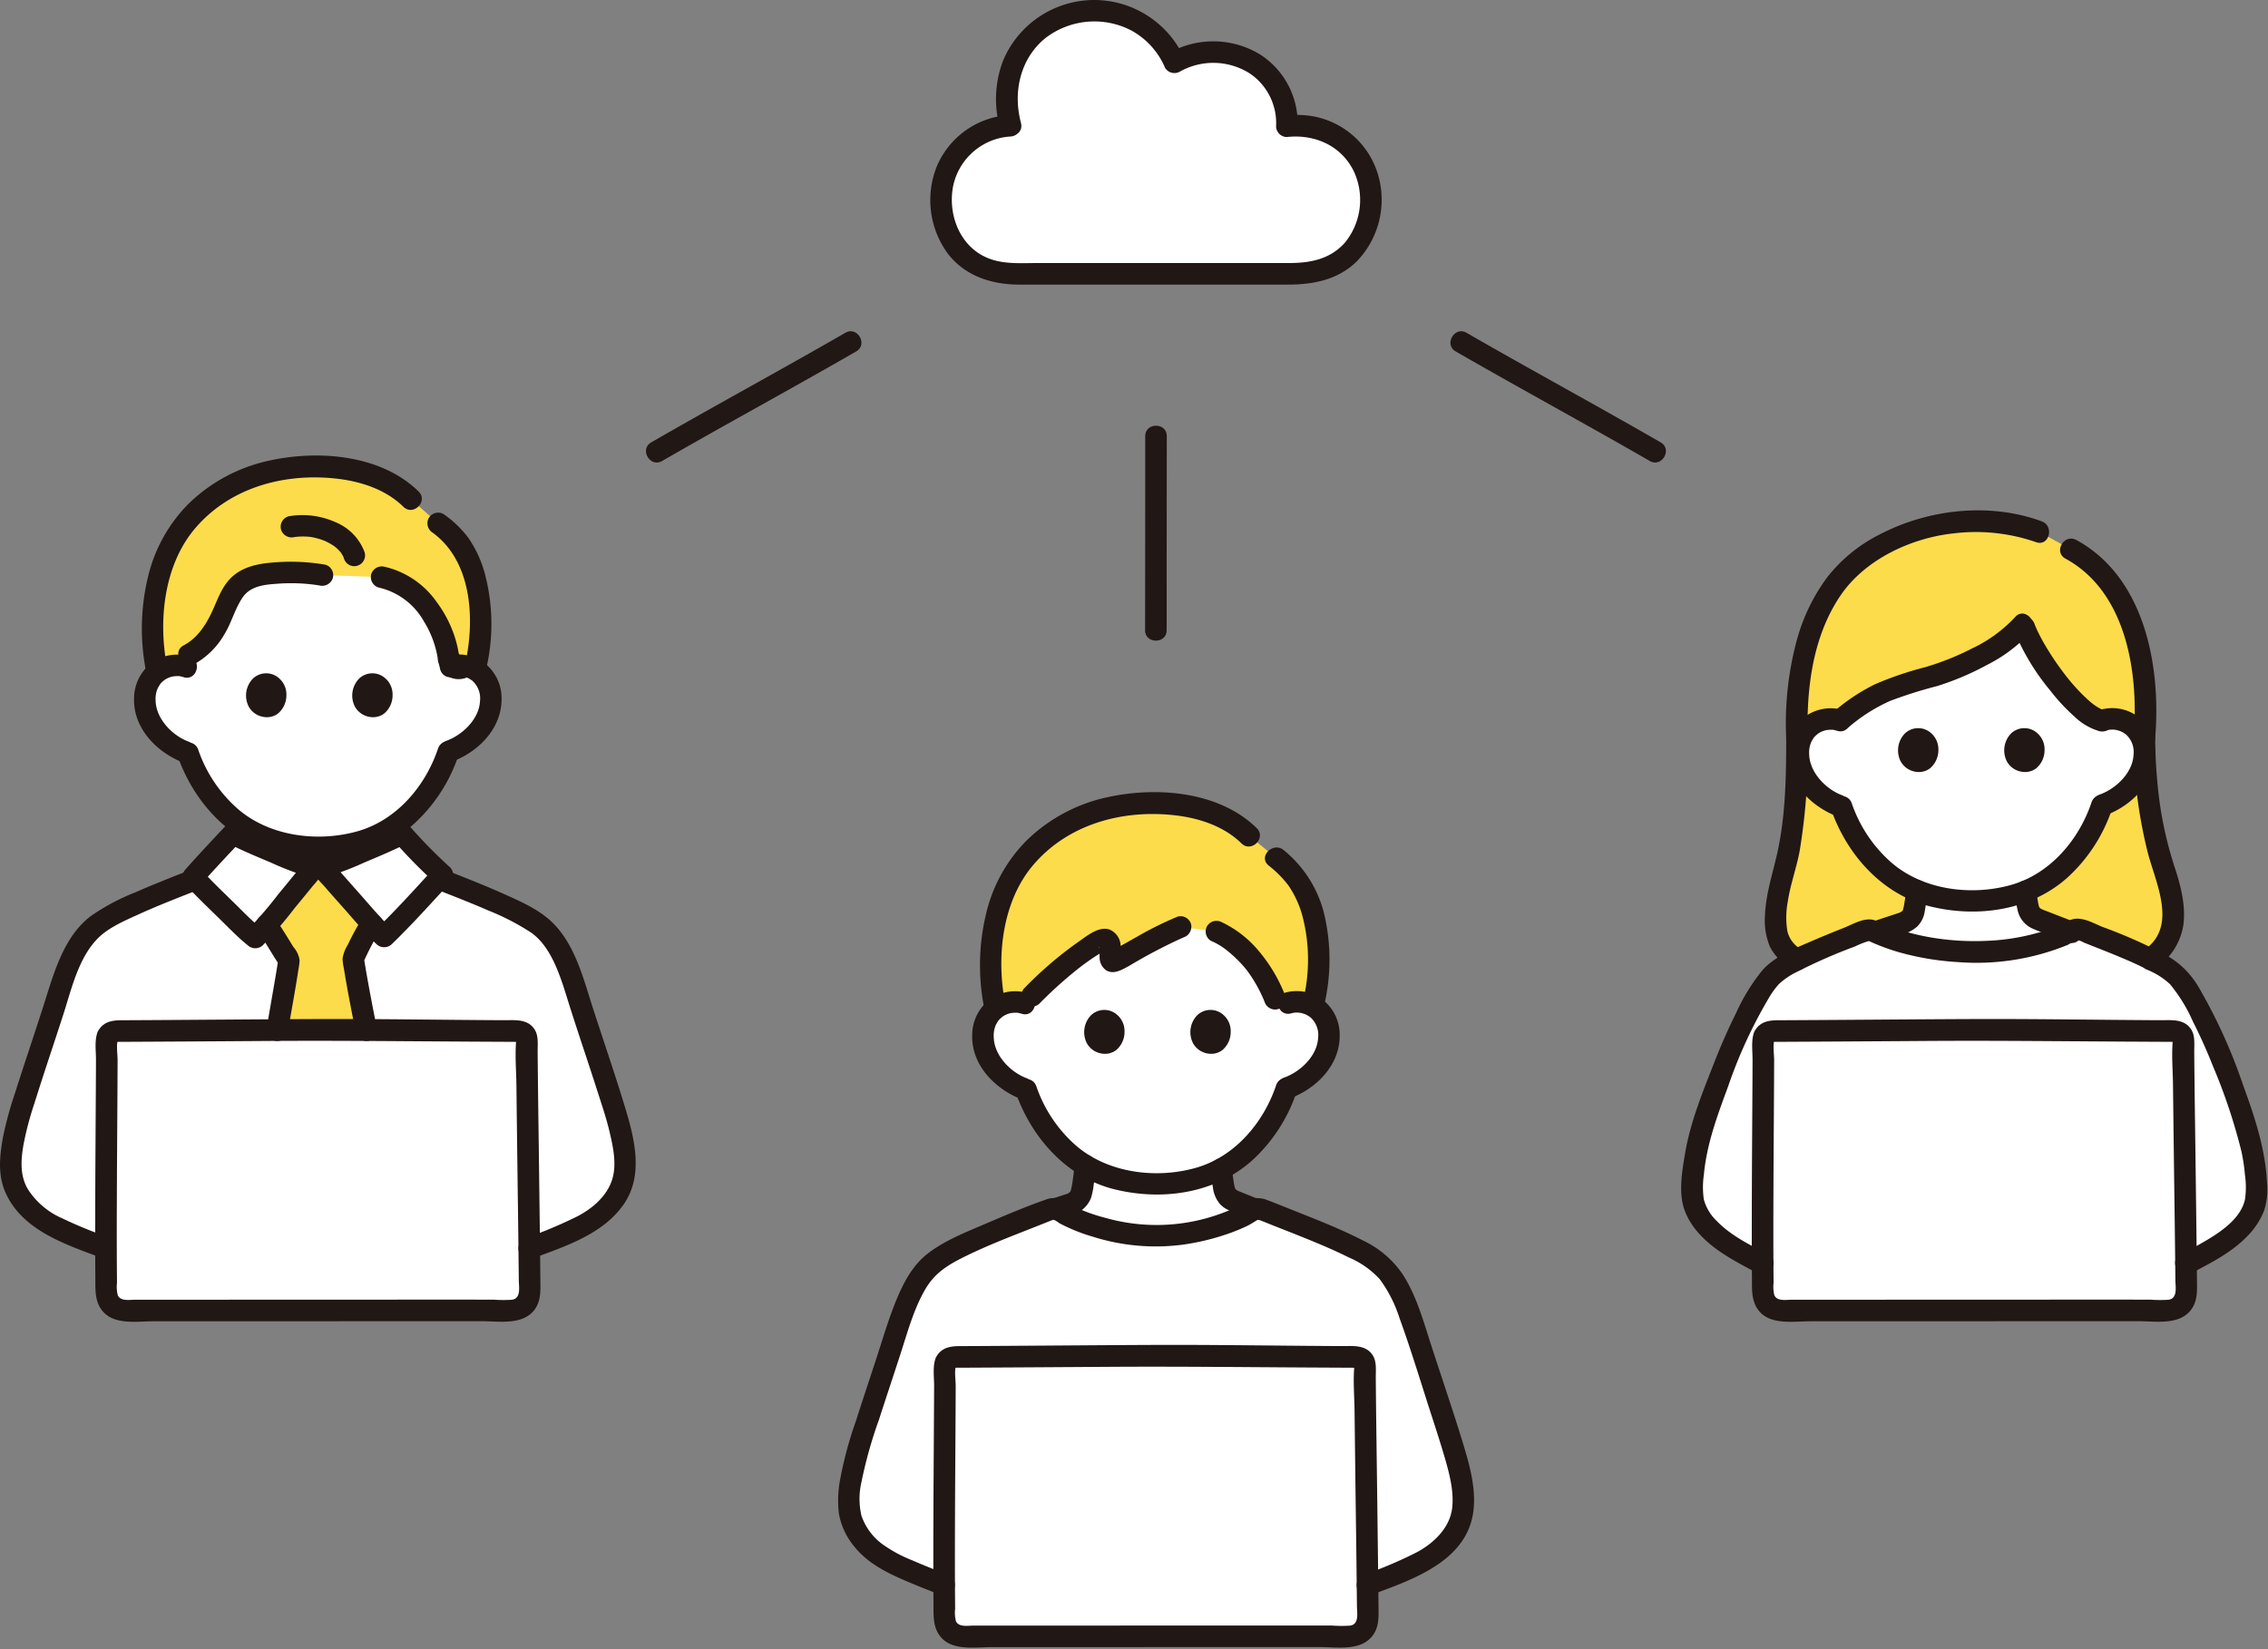
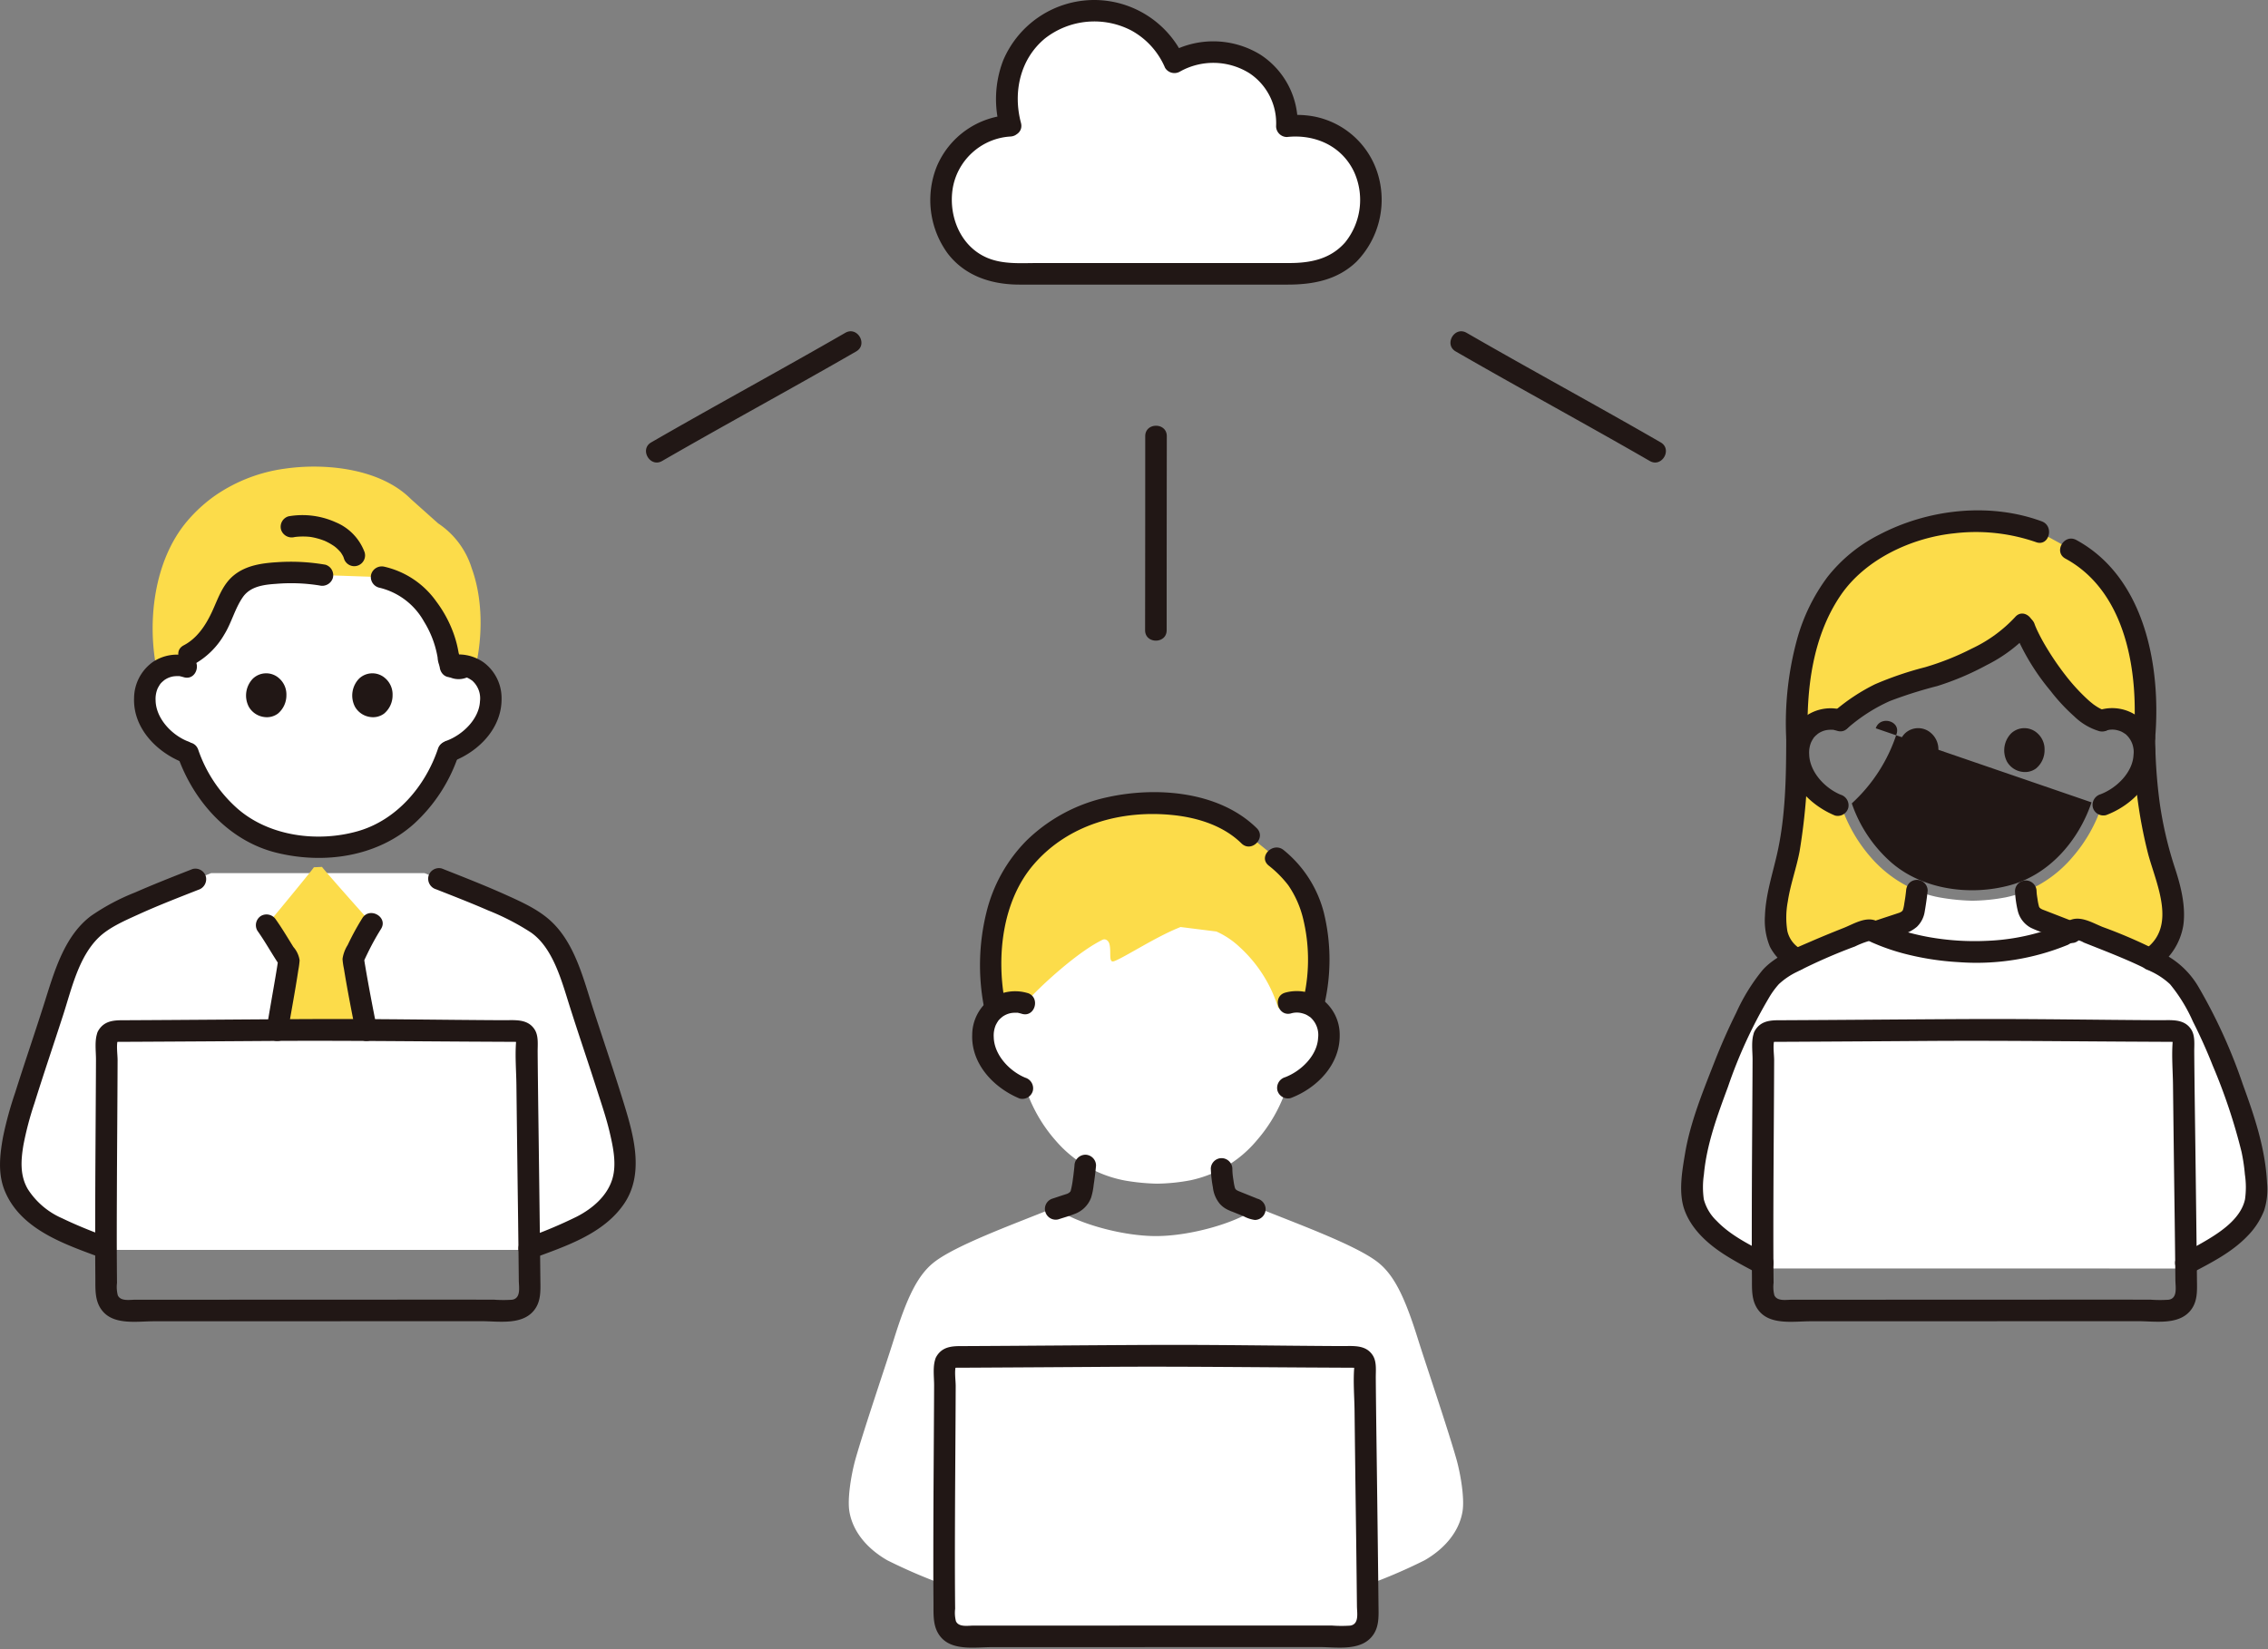
<svg xmlns="http://www.w3.org/2000/svg" width="100%" height="100%" viewBox="0 0 220 160" version="1.1" xml:space="preserve" fill-rule="evenodd" clip-rule="evenodd" stroke-linejoin="round" stroke-miterlimit="2">
  <rect x="0" y="0" width="220" height="160" fill="#808080" stroke="none" />
  <g>
    <g>
      <g>
        <g transform="matrix(.523 0 0 .523 0 0)">
          <clipPath id="_clip1">
            <rect x="0" y="0" width="420.511" height="305.645" />
          </clipPath>
          <g clip-path="url(#_clip1)" fill-rule="nonzero">
            <path d="M187.43 23.325a19.33 19.33 0 01-.691-5.219C186.822 9.245 194.135 2 202.996 2a16.282 16.282 0 0114.817 9.566 13.94 13.94 0 017.166-1.907c8.1 0 14 6.1 13.7 13.758a15.065 15.065 0 011.85-.117l.263-.003c7.372 0 13.438 6.067 13.438 13.438l-.001.185c0 8.217-5.721 13.875-13.7 13.875h-52.263c-8.291 0-13.7-5.711-13.7-13.875-.111-7.226 5.643-13.307 12.864-13.595zM380.944 171.676c-1.328-.516-2.571-1-2.639-1.022-2.214-.8-2.126-2.223-2.405-3.814a12.001 12.001 0 01-.173-1.5c-1.19.477-2.42.85-3.675 1.113-2.063.399-4.157.61-6.258.633a39.495 39.495 0 01-5.773-.557 20.92 20.92 0 01-4.493-1.294c-.1.9-.229 1.841-.293 2.187-.3 1.589-.192 3.015-2.405 3.814-.147.053-3.636 1.2-4.063 1.35l-.978.334c10.284 4.606 25.726 5.158 36.217-.049l-3.062-1.195z" fill="#fff" />
            <path d="M328.609 235.308a78.851 78.851 0 01-9.112-5.221c-2.854-2.11-5.2-4.88-5.538-7.773a35.022 35.022 0 01.616-8.469c.937-4.96 5.049-15.853 6.663-19.557 3.126-7.175 5.978-12.2 7.914-13.738 3.448-2.739 11-5.54 16.957-7.931a1.374 1.374 0 011.111.038c10.5 4.946 26.773 5.541 37.455-.132a1.39 1.39 0 011.183-.071c6.007 2.419 13.851 5.291 17.383 8.1 1.936 1.538 4.787 6.563 7.913 13.738 1.614 3.7 5.727 14.6 6.664 19.557.548 2.788.754 5.632.615 8.469-.336 2.893-2.683 5.663-5.537 7.773a78.864 78.864 0 01-9.113 5.221l-75.174-.004z" fill="#fff" />
-             <path d="M327.216 192.181a1.661 1.661 0 00-.163.723c.03 8.382-.281 34.273-.082 46.85a3.402 3.402 0 003.379 3.344c13.072.026 58.219-.031 71.748-.006h.011a3.396 3.396 0 003.38-3.38v-.034c-.091-11.639-.534-40.634-.534-46.774a1.633 1.633 0 00-1.61-1.639c-5.619-.019-21.441-.113-37.341-.229-15.9.116-31.722.21-37.341.229-.617.003-1.18.36-1.447.916zM389.85 149.373a27.963 27.963 0 01-5.457 9.615 21.93 21.93 0 01-12.341 7.462c-2.063.399-4.157.61-6.258.633a39.495 39.495 0 01-5.773-.557 22.275 22.275 0 01-12.913-7.352 28 28 0 01-5.57-9.58 12.83 12.83 0 01-6.814-5.489 8.15 8.15 0 01-.283-7.892 5.98 5.98 0 016.831-2.565 31.827 31.827 0 0111.515-6.545c2.186-.634 6.028-1.745 7.226-2.166 5.837-2.052 12.3-5.53 15.248-9.173 1.566 5.182 9.833 16.845 14.568 17.928a5.945 5.945 0 017.106 2.646 8.147 8.147 0 01-.53 7.878 12.923 12.923 0 01-6.3 5.056M228.734 222.7c-1.743-.823-1.688-2.151-1.946-3.624a17.217 17.217 0 01-.216-2.22 21.452 21.452 0 01-5.759 2.089c-2.062.399-4.157.61-6.257.633a39.358 39.358 0 01-5.774-.557 21.318 21.318 0 01-7.5-2.813c-.092 1.029-.32 2.853-.415 3.366-.295 1.589-.192 3.015-2.405 3.814-.084.03-1.429.469-2.644.866a.65.65 0 01.313.088c3.51 2.517 11.843 4.958 18.264 4.958 6.421 0 14.755-2.441 18.265-4.958a.413.413 0 01.065-.036 498.653 498.653 0 00-3.533-1.416 5.231 5.231 0 01-.458-.19z" fill="#fff" />
            <path d="M252.761 294.305a100.012 100.012 0 0011.464-4.867c3.457-1.987 6.332-5.055 7.019-8.984.447-2.558-.41-7.284-1.114-9.758-1.681-5.914-5.708-17.7-7.182-22.418-2.43-7.775-4.42-11.784-7.392-14.122-3.974-3.128-14.626-7.018-21.375-9.742a2.434 2.434 0 00-1.52-.075c-3.51 2.517-11.844 4.958-18.265 4.958-6.421 0-14.754-2.441-18.264-4.958a2.434 2.434 0 00-1.52.075c-6.75 2.724-17.4 6.614-21.376 9.742-2.972 2.338-4.962 6.347-7.392 14.122-1.473 4.716-5.5 16.5-7.182 22.418-.7 2.474-1.56 7.2-1.113 9.758.686 3.929 3.561 7 7.018 8.984a100.012 100.012 0 0011.464 4.867h76.73zM238.937 186.056a5.978 5.978 0 016.759 2.774 8.15 8.15 0 01-.529 7.879 12.937 12.937 0 01-6.306 5.056l-.246.089a28.008 28.008 0 01-5.461 9.627 21.928 21.928 0 01-12.341 7.461c-2.062.399-4.157.61-6.257.633a39.358 39.358 0 01-5.774-.557 22.275 22.275 0 01-12.913-7.352 28.047 28.047 0 01-5.571-9.575 12.86 12.86 0 01-6.812-5.494 8.15 8.15 0 01-.283-7.892 5.979 5.979 0 016.842-2.561c2.589.804-1.382-22.521 23.284-22.521 26.889 0 25.608 22.433 25.608 22.433z" fill="#fff" />
            <path d="M175.416 252.626a1.644 1.644 0 00-.163.723c.03 8.381-.281 34.273-.082 46.85a3.402 3.402 0 003.379 3.344c13.072.026 58.219-.031 71.748-.007h.012a3.394 3.394 0 003.378-3.378v-.036c-.09-11.638-.533-40.633-.533-46.773a1.634 1.634 0 00-1.611-1.639c-5.618-.02-21.441-.113-37.34-.229-15.9.116-31.723.209-37.341.229-.617.003-1.18.36-1.447.916zM20.581 231.861a100.326 100.326 0 01-11.463-4.867c-3.457-1.988-6.332-5.056-7.019-8.984-.447-2.558.41-7.284 1.113-9.758 1.682-5.915 5.709-17.7 7.183-22.418 2.43-7.775 4.42-11.784 7.392-14.123 3.974-3.127 14.626-7.017 21.375-9.742h39.569c6.749 2.725 17.4 6.615 21.376 9.742 2.972 2.339 4.962 6.348 7.391 14.123 1.474 4.715 5.5 16.5 7.183 22.418.7 2.474 1.56 7.2 1.113 9.758-.686 3.928-3.561 7-7.019 8.984a100.326 100.326 0 01-11.463 4.867H20.581zM83.488 123.611a5.979 5.979 0 016.759 2.774 8.15 8.15 0 01-.53 7.879 12.927 12.927 0 01-6.306 5.056c-2.588.968-.123.045-.249.1a27.96 27.96 0 01-5.458 9.616 21.938 21.938 0 01-12.34 7.462 35.151 35.151 0 01-6.258.633 39.633 39.633 0 01-5.773-.557 22.275 22.275 0 01-12.913-7.352 28.052 28.052 0 01-5.571-9.576 12.86 12.86 0 01-6.813-5.494 8.149 8.149 0 01-.283-7.891A5.98 5.98 0 0134.6 123.7c2.591.806-2.791-22.411 23.876-22.411 26.44 0 25.012 22.322 25.012 22.322z" fill="#fff" />
-             <path d="M58.217 160.883c-2.5-.6-11.849-4.578-15.019-6.2-2.215 2.372-5.363 5.72-7.371 8 2.015 2.222 10.139 10.147 11.517 11.249 1.205-1.142 10.606-12.557 10.873-13.049zM59.726 160.812c2.47-.592 11.715-4.526 14.848-6.13a99.704 99.704 0 007.493 7.629c-2.18 2.377-9.01 9.676-10.818 11.416-1.273-1.205-11.259-12.427-11.523-12.915zM19.967 192.181a1.645 1.645 0 00-.164.723c.03 8.382-.28 34.273-.082 46.85A3.402 3.402 0 0023.1 243.1c13.072.026 58.219-.031 71.749-.006h.01a3.396 3.396 0 003.38-3.38v-.034c-.09-11.639-.534-40.634-.534-46.774a1.633 1.633 0 00-1.61-1.639c-5.618-.019-21.441-.113-37.341-.229-15.9.116-31.722.21-37.34.229a1.613 1.613 0 00-1.447.914z" fill="#fff" />
            <path d="M331.668 176.791a12 12 0 001.725 1.2c3.756-1.882 8.616-3.723 12.716-5.37a1.37 1.37 0 011.111.038c.19.09.394.167.587.253l.96-.327c.426-.145 3.916-1.3 4.063-1.35 2.213-.8 2.11-2.225 2.405-3.814.064-.346.189-1.29.293-2.187a.69.69 0 00.1.023 22.998 22.998 0 01-8.521-6.081 28 28 0 01-5.57-9.58 12.83 12.83 0 01-6.814-5.489 8.15 8.15 0 01-.283-7.892 5.98 5.98 0 016.831-2.565 31.827 31.827 0 0111.515-6.545c2.186-.634 6.028-1.745 7.226-2.166 5.837-2.052 12.3-5.53 15.248-9.173 1.566 5.182 9.833 16.845 14.568 17.928a5.945 5.945 0 017.106 2.646 8.147 8.147 0 01-.53 7.878 12.923 12.923 0 01-6.3 5.056l-.25.1a27.963 27.963 0 01-5.457 9.615 22.592 22.592 0 01-8.707 6.356c.014-.001.027-.004.041-.007.026.503.084 1.004.173 1.5.279 1.592.191 3.015 2.405 3.815.068.024 1.311.506 2.639 1.022l3.036 1.182c.23-.114.471-.214.695-.333a1.39 1.39 0 011.183-.071c4.11 1.655 9.078 3.522 12.939 5.435a9.562 9.562 0 004.261-7.569 25.772 25.772 0 00-1.514-8.5c-1.241-3.736-3.65-11.327-3.82-24.9.21-3.818.154-7.646-.169-11.456-.542-7.35-3.943-15.557-8.836-20.119a16.203 16.203 0 00-4.628-3.45l-5.932-3.258c-3.4-1.266-6.565-1.875-12.534-1.875a35.473 35.473 0 00-22.363 8.447c-6.412 5.933-10.48 16.769-9.967 31.711.005 10.889-.854 18.744-2.059 23.206a36.245 36.245 0 00-.491 2.125 27.089 27.089 0 00-1.4 8.109c-.056 2.362.366 5.014 2.319 6.432zM225.609 172.8a15.443 15.443 0 014.3 2.875 25.317 25.317 0 017.184 11.366 5.682 5.682 0 016.412-.41c1.594-6.441 1.43-13.464-.571-18.946a17.901 17.901 0 00-6.249-8.559l-5.016-4.089c-5.7-5.735-15.954-6.724-23.349-5.658a29.745 29.745 0 00-12.971 5 27.58 27.58 0 00-5.069 4.6c-6.347 7.362-7.655 19.024-5.676 28.152a6.028 6.028 0 015.416-.988l1.4-1.44c3.269-3.354 9.037-8.411 13.079-10.372.474-.23 1.081.078 1.271.806.384 1.473-.25 3.576.873 3.166 1.946-.71 7.792-4.568 12.324-6.337l6.642.834zM81.264 97.091a15.479 15.479 0 016.225 8.314c1.986 5.444 2.162 12.405.607 18.8a6.034 6.034 0 00-4.294-.679 1.981 1.981 0 01-.533-1.006c-.134-.851-.26-1.657-.466-2.482a20.138 20.138 0 00-2.846-6.379c-2.183-3.215-4.85-5.718-9.188-6.6l-10.969-.378a37.682 37.682 0 00-9.854-.27 9.693 9.693 0 00-5.331 1.859c-1.955 1.646-2.635 4.35-3.777 6.663-1.366 2.766-3.3 5.295-5.763 6.507l-.475 2.26a6.034 6.034 0 00-5.438.978c-1.978-9.128-.67-20.788 5.676-28.15a27.649 27.649 0 015.069-4.6 29.771 29.771 0 0112.971-4.995c7.395-1.066 17.647-.076 23.349 5.659l5.037 4.499zM67.237 169.412c-3.27-3.669-7.344-8.291-7.511-8.6l-1.509.071c-.2.372-5.641 7.008-8.764 10.735 1.306 1.808 3.029 4.832 4.118 6.428-.092 1.445-1.314 7.969-2.21 13.359l-.07.427 8.738-.062 8.048.057-.143-.723c-1.122-5.672-2.273-11.944-2.41-13.258a51.346 51.346 0 013.415-6.529c-.52-.58-1.098-1.226-1.702-1.905z" fill="#fcdc4a" />
            <path d="M189.359 22.793c-1.514-5.668-.167-11.857 4.474-15.678a14.876 14.876 0 0115.96-1.48 14.195 14.195 0 016.293 6.94 2.03 2.03 0 002.736.717 12.64 12.64 0 0112.957.319 11.12 11.12 0 014.9 9.806 2.019 2.019 0 002 2c5.168-.563 10.129 1.6 12.44 6.418a12.55 12.55 0 01-1.647 13.143c-2.737 3.106-6.426 3.817-10.377 3.817h-46.613c-3.1 0-6.34.276-9.271-.924-4.942-2.022-7.25-7.525-6.552-12.627.762-5.431 5.296-9.606 10.771-9.919 2.555-.17 2.574-4.171 0-4a15.631 15.631 0 00-13.708 9.614 16.786 16.786 0 002.052 16.081c3.243 4.222 8.167 5.775 13.326 5.775h49.707c4.726 0 9.226-.841 12.766-4.233a16.465 16.465 0 004.092-15.887 15.443 15.443 0 00-11.946-11.067 17.434 17.434 0 00-5.042-.191l2 2a15.197 15.197 0 00-6.879-13.26 16.69 16.69 0 00-17-.318l2.737.717A18.345 18.345 0 00202.943 0a18.347 18.347 0 00-16.888 11.222 20.014 20.014 0 00-.559 12.634c.669 2.485 4.529 1.431 3.863-1.063zM269.989 65.19c11.938 6.885 24.064 13.438 36 20.326 2.234 1.289 4.251-2.167 2.019-3.454-11.936-6.888-24.062-13.441-36-20.326-2.234-1.288-4.25 2.167-2.019 3.454zM156.784 61.736c-11.937 6.885-24.063 13.438-36 20.326-2.229 1.286-.217 4.744 2.019 3.454 11.936-6.888 24.062-13.441 36-20.326 2.229-1.286.217-4.743-2.019-3.454zM216.384 116.909c0-12 .008-24 .025-36 0-2.574-4-2.578-4 0 0 12-.008 24-.025 36 0 2.574 4 2.578 4 0zM334.393 176.258a5.186 5.186 0 01-2.89-3.551 15.848 15.848 0 01.082-5.465c.473-3.167 1.607-6.2 2.195-9.352a115.27 115.27 0 001.514-20.965c0-2.574-4-2.578-4 0-.009 7.088-.113 14.417-1.67 21.368-.869 3.879-2.131 7.6-2.277 11.613-.133 1.945.18 3.895.916 5.7a9.525 9.525 0 004.111 4.1c2.213 1.327 4.227-2.13 2.019-3.454v.006zM395.724 136.925a86.658 86.658 0 002.722 21.6c1.53 5.593 5.358 13.4-.662 17.631-2.09 1.469-.094 4.938 2.019 3.454a11.857 11.857 0 005.151-8.022c.466-3.493-.467-7.219-1.55-10.513a70.454 70.454 0 01-2.826-12.042 95.244 95.244 0 01-.854-12.11c-.038-2.572-4.038-2.579-4 0v.002z" fill="#211715" />
            <path d="M378.689 96.712c-9.711-3.571-21.105-2.27-30.165 2.487a28.66 28.66 0 00-9.589 7.844 34.807 34.807 0 00-5.6 11.439 59.068 59.068 0 00-2.046 18.441c.08 2.568 4.081 2.579 4 0-.284-9.051.873-18.793 6.08-26.463 4.582-6.75 13.236-10.736 21.177-11.538a34.026 34.026 0 0115.075 1.647c2.42.889 3.464-2.975 1.064-3.857h.004zM399.722 136.923c1.115-13.248-1.883-29.825-14.623-36.752-2.262-1.23-4.284 2.223-2.019 3.454 11.438 6.219 13.639 21.453 12.642 33.3-.215 2.565 3.786 2.551 4 0v-.002zM327.933 232.7c-3.343-1.756-6.916-3.473-9.558-6.238a8.558 8.558 0 01-2.366-3.986 15.97 15.97 0 01.018-4.6c.511-5.639 2.534-11.04 4.482-16.316a88.298 88.298 0 017.532-16.382 15.476 15.476 0 011.878-2.606 13.402 13.402 0 013.449-2.325 99.551 99.551 0 0110.69-4.678c.768-.38 1.565-.697 2.384-.95.573-.122-.248-.14.234-.026.162.056.318.126.468.208.422.184.847.362 1.274.535a39.608 39.608 0 004.589 1.526 51.497 51.497 0 0010.308 1.622 44.674 44.674 0 0020.24-3.222 11.88 11.88 0 011.767-.881c.414.095.811.253 1.177.47l1.622.643c1.815.719 3.631 1.435 5.43 2.195 1.799.76 3.588 1.561 5.314 2.477a13.605 13.605 0 013.611 2.406 29.635 29.635 0 014.245 6.919 96.957 96.957 0 013.675 8.178c2.21 5.194 4 10.556 5.352 16.036.292 1.376.498 2.769.617 4.171.23 1.524.237 3.074.021 4.6-.7 3.287-3.949 5.661-6.639 7.3-1.731 1.056-3.527 2-5.323 2.942-2.281 1.194-.262 4.647 2.019 3.454 3.664-1.918 7.506-3.86 10.4-6.884a14.018 14.018 0 003.085-4.726c.529-1.659.714-3.409.545-5.142-.316-6.379-2.327-12.342-4.5-18.291a98.743 98.743 0 00-8.168-17.968 15.91 15.91 0 00-5.905-5.891 91.961 91.961 0 00-11.885-5.3c-1.881-.747-4.084-2.154-6.109-1.27-1.542.673-3 1.411-4.613 1.936a40.388 40.388 0 01-10.706 1.888 48.38 48.38 0 01-10.861-.695 45.18 45.18 0 01-5.232-1.276c-1.626-.5-3.135-1.283-4.736-1.824-1.912-.646-4.038.7-5.781 1.394-2.013.8-4.021 1.616-6.008 2.478-3.1 1.344-6.791 2.79-9.082 5.376a35.603 35.603 0 00-4.858 7.872 113.009 113.009 0 00-4.045 9.152c-2.128 5.437-4.467 11.128-5.441 16.911-.56 3.324-1.294 7.4-.077 10.653 1.38 3.691 4.534 6.408 7.8 8.439 1.832 1.141 3.745 2.148 5.654 3.151 2.277 1.2 4.3-2.256 2.019-3.454l-.006-.001z" fill="#211715" />
            <path d="M349.3 174.513c1.221-.423 2.452-.816 3.679-1.22a6.974 6.974 0 002.54-1.355 4.966 4.966 0 001.469-2.876c.223-1.272.4-2.554.541-3.837a2 2 0 00-3.415-1.414 2.3 2.3 0 00-.585 1.414c-.035.312-.072.623-.112.935-.008.063-.017.125-.024.188-.034.269.06-.433.024-.179l-.05.355c-.057.385-.124.768-.184 1.152a7.08 7.08 0 01-.232 1.089c-.015.049-.037.1-.05.146-.043.164.147-.319.131-.3a1.546 1.546 0 00-.12.241c-.028.05-.152.185-.146.231 0 0 .3-.354.189-.246-.049.048-.091.105-.139.153-.063.064-.36.3-.062.076.298-.224 0-.012-.069.034-.1.065-.209.123-.317.178-.066.033-.14.059-.2.095.078-.045.4-.15.142-.068-.131.041-.261.086-.392.13l-1.916.633c-.588.194-1.177.384-1.762.587a2.005 2.005 0 00-1.469 1.928 2.01 2.01 0 002.001 2.001c.179 0 .358-.024.531-.072l-.003.001zM385.223 171.228a25.757 25.757 0 00-.449-.191c-.121-.051-.24-.1-.362-.148l-.374-.145-1.066-.414-2.49-.967c-.527-.2-1.052-.411-1.58-.611l-.055-.022c-.333-.122.084.047.085.044a3.096 3.096 0 01-.383-.2 6.228 6.228 0 01-.146-.09c-.314-.18.227.232.1.092a3.1 3.1 0 00-.25-.236c-.22-.2.265.427.059.079l-.134-.229c-.2-.348.146.45.03.074a9.49 9.49 0 01-.3-1.434 27.702 27.702 0 00-.084-.531c0-.019-.073-.532-.033-.187.033.281.006.051 0-.005l-.032-.3a12.732 12.732 0 01-.033-.477c0-1.097-.903-2-2-2s-2 .903-2 2c.06 1.217.231 2.427.51 3.613a4.853 4.853 0 002.443 3.17 19.95 19.95 0 002.051.838l2.524.98 1.383.537.5.195.222.086c.021.008.041.017.063.024-1.181-.4.986.425-.23-.1.472.252 1.02.324 1.541.2a2.005 2.005 0 001.469-1.928c0-.71-.378-1.369-.991-1.727l.012.01zM325.288 191.65c-.513 1.46-.232 3.389-.237 4.924-.006 1.855-.015 3.71-.027 5.565-.027 4.673-.054 9.347-.083 14.02-.024 4.813-.036 9.627-.035 14.441 0 2.102.01 4.204.03 6.306.021 2.258-.18 4.565 1.408 6.392 2.2 2.533 6.41 1.805 9.44 1.806h10.725c8.824 0 17.648-.004 26.472-.013 7.849-.004 15.699-.006 23.548-.006 3.1 0 7.319.751 9.6-1.808 1.53-1.72 1.363-3.869 1.342-6.006-.017-1.842-.036-3.684-.059-5.527-.103-8.857-.214-17.715-.335-26.572-.041-3.342-.083-6.684-.107-10.026-.011-1.354.2-2.981-.558-4.167-1.3-2.033-3.673-1.716-5.755-1.726-11.714-.055-23.433-.267-35.146-.214-11.508.051-23.017.163-34.526.216-2.116.009-4.238-.168-5.492 1.916-1.33 2.211 2.128 4.224 3.454 2.019.045-.074-.475-.082-.1.073.126.015.252.015.378 0h1.055l2.558-.012a12952.945 12952.945 0 0024.302-.148c12.284-.084 24.567.051 36.85.12l6.282.033 2.323.01c.128 0 .264.011.39 0h.186c.224.022.238.005.042-.051 0-.054-.183-.281-.253-.2a1.725 1.725 0 000 .352c-.194 2.607.041 5.32.071 7.932.096 8.333.201 16.667.315 25 .047 3.733.09 7.469.128 11.208.011 1.239.455 3.342-1.254 3.6-1.135.075-2.274.07-3.408-.015-7.03-.006-14.06-.006-21.09 0-15.12.007-30.24.011-45.36.012-1.039 0-2.744.339-3.266-.822a6.232 6.232 0 01-.145-2.3c-.011-.974-.02-1.948-.025-2.922-.027-4.366-.02-8.732-.006-13.1.029-8.425.106-16.849.134-25.274 0-1.179-.293-2.871.095-3.977.851-2.43-3.013-3.476-3.861-1.059zM390.708 135.492a3.832 3.832 0 011.765-.083c.208.044.414.1.616.166.075.024.445.171.215.07.194.088.383.188.564.3-.01-.006.5.335.291.175a4.372 4.372 0 011.549 3.926c-.157 3.246-3.138 6.167-6.14 7.3a2.064 2.064 0 00-1.4 2.46 2.024 2.024 0 002.46 1.4c4.851-1.83 9.141-6.179 9.087-11.645a8.248 8.248 0 00-3.3-6.71 8.041 8.041 0 00-6.771-1.211c-2.481.673-1.428 4.533 1.064 3.857v-.005zM341.816 131.724a8.035 8.035 0 00-6.8 1.046 8.297 8.297 0 00-3.458 6.636c-.225 5.474 4.006 9.905 8.779 11.878a2.022 2.022 0 002.461-1.4 2.06 2.06 0 00-1.4-2.46c-2.978-1.231-5.784-4.269-5.848-7.534a4.963 4.963 0 01.409-2.3c-.057.129.177-.322.207-.374 0 .009.332-.5.179-.3.134-.166.28-.323.436-.469.04-.038.47-.39.251-.228a3.958 3.958 0 011.852-.8c.313-.041.629-.055.945-.041.386 0-.1-.06.307.032.207.047.411.1.614.162 2.468.753 3.523-3.107 1.064-3.857l.002.009z" fill="#211715" />
-             <path d="M387.921 148.841c-2.349 6.975-7.687 13.277-14.936 15.32-7.377 2.078-16.31.95-22.208-4.172a25.636 25.636 0 01-7.321-10.956c-.839-2.417-4.705-1.378-3.857 1.063 2.93 8.443 9.494 15.866 18.4 18.049 8.782 2.153 18.611.776 25.477-5.371a30.103 30.103 0 008.3-12.87c.824-2.445-3.038-3.494-3.857-1.063h.002zM342.855 134.922a31.342 31.342 0 017.674-4.881 81.019 81.019 0 018.756-2.769 51.337 51.337 0 009.229-3.916 27.961 27.961 0 008.056-6.05c1.666-1.945-1.151-4.787-2.828-2.828a26.05 26.05 0 01-8.01 5.828 49.682 49.682 0 01-8.682 3.464 62.632 62.632 0 00-9.3 3.168 36.068 36.068 0 00-7.725 5.155c-1.962 1.673.879 4.491 2.828 2.829h.002z" fill="#211715" />
+             <path d="M387.921 148.841c-2.349 6.975-7.687 13.277-14.936 15.32-7.377 2.078-16.31.95-22.208-4.172a25.636 25.636 0 01-7.321-10.956a30.103 30.103 0 008.3-12.87c.824-2.445-3.038-3.494-3.857-1.063h.002zM342.855 134.922a31.342 31.342 0 017.674-4.881 81.019 81.019 0 018.756-2.769 51.337 51.337 0 009.229-3.916 27.961 27.961 0 008.056-6.05c1.666-1.945-1.151-4.787-2.828-2.828a26.05 26.05 0 01-8.01 5.828 49.682 49.682 0 01-8.682 3.464 62.632 62.632 0 00-9.3 3.168 36.068 36.068 0 00-7.725 5.155c-1.962 1.673.879 4.491 2.828 2.829h.002z" fill="#211715" />
            <path d="M373.526 116.889a42.344 42.344 0 006.786 11.264 34.545 34.545 0 004.4 4.735 11.236 11.236 0 004.672 2.752 2.055 2.055 0 002.46-1.4 2.03 2.03 0 00-1.4-2.46c-.2-.044-.984-.359-.5-.124a10.66 10.66 0 01-.919-.492 12.052 12.052 0 01-.965-.665c.336.254-.252-.21-.307-.257a19.48 19.48 0 01-.434-.376 35.653 35.653 0 01-4.183-4.545 51.905 51.905 0 01-3.471-5.041c-.5-.82-.97-1.655-1.406-2.508a27.803 27.803 0 01-.557-1.154c-.04-.088-.276-.663-.1-.216a23.887 23.887 0 01-.225-.579 2.063 2.063 0 00-2.46-1.4 2.026 2.026 0 00-1.4 2.46l.009.006zM379.209 139.112a4.41 4.41 0 01-1.57 3.432 3.442 3.442 0 01-2.487.646 3.845 3.845 0 01-2.909-1.9 4.51 4.51 0 01.761-5.238 3.575 3.575 0 014.847-.059 3.966 3.966 0 011.358 3.119zM359.516 139.112a4.413 4.413 0 01-1.571 3.432 3.44 3.44 0 01-2.486.646 3.849 3.849 0 01-2.91-1.9 4.51 4.51 0 01.762-5.238 3.574 3.574 0 014.846-.059 3.975 3.975 0 011.359 3.119zM196.335 226.183c.967-.319 1.964-.589 2.91-.967a5.124 5.124 0 003.13-3.064c.235-.779.394-1.578.475-2.387a54.62 54.62 0 00.434-3.56 2.016 2.016 0 00-2-2 2.06 2.06 0 00-2 2c-.045.514-.1 1.027-.164 1.54-.027.227-.056.455-.086.682-.051.4.076-.529.01-.071l-.045.307a16.22 16.22 0 01-.4 2.186c-.041.09-.075.183-.1.279-.033-.043.257-.538.062-.172-.04.075-.088.146-.131.219-.158.269.374-.412.035-.06-.065.067-.151.123-.208.194.31-.382.255-.187.073-.072-.13.083-.266.149-.4.221-.335.18.417-.132 0 0-.89.278-1.775.578-2.66.87a2.005 2.005 0 00-1.469 1.928 2.01 2.01 0 002.001 2.001c.179 0 .358-.024.531-.072l.002-.002zM224.574 216.845c.043 1.156.173 2.307.389 3.443a5.718 5.718 0 001.317 3.073c.439.475.971.854 1.563 1.114.238.109 1.143.524.351.141.168.081.361.154.541.228l.4.16 1.483.594c.658.36 1.375.6 2.117.707 1.097 0 2-.903 2-2s-.903-2-2-2c.7 0 .354 0 .076-.109l-.4-.16-.841-.339-1.3-.522-.4-.16c-.04-.016-.079-.034-.119-.048l.453.191a7.54 7.54 0 00-.6-.246c.563.269.066.024-.049-.038a3.109 3.109 0 01-.267-.157c-.427-.275.252.25.031.03l-.213-.214c-.287-.287.252.394.089.113a14.761 14.761 0 01-.156-.273c-.15-.273.183.5.078.191-.034-.1-.069-.2-.1-.3a9.134 9.134 0 01-.216-1.124c-.03-.2-.062-.4-.095-.6-.024-.145-.079-.776-.023-.107-.009-.108-.025-.216-.035-.323-.04-.417-.08-.85-.08-1.268 0-1.097-.903-2-2-2s-2 .903-2 2l.006.003zM186.343 185.636c-1.54-8.408-.4-18.552 5.355-25.249 6.424-7.482 16.321-10.182 25.894-9.183 4.571.477 9.327 1.967 12.667 5.25 1.837 1.806 4.667-1.021 2.828-2.829-7.012-6.894-18.711-7.76-27.864-5.7a30.678 30.678 0 00-14.87 8.042 28.521 28.521 0 00-7.412 13.338 40.883 40.883 0 00-.455 17.4c.463 2.529 4.319 1.458 3.857-1.063v-.006zM245.67 186.164a36.72 36.72 0 00-.143-16.9 21.968 21.968 0 00-7.423-11.552c-1.962-1.641-4.806 1.174-2.829 2.829a20.64 20.64 0 013.661 3.675 18.627 18.627 0 012.734 6.112 32.162 32.162 0 01.143 14.771c-.53 2.512 3.325 3.585 3.857 1.064v.001z" fill="#211715" />
            <path d="M239.469 187.984a3.836 3.836 0 011.766-.083c.208.044.413.1.615.166.076.024.446.171.215.07.194.088.383.188.564.3-.009 0 .5.335.292.175a4.372 4.372 0 011.549 3.926c-.157 3.246-3.139 6.168-6.141 7.3a2.064 2.064 0 00-1.4 2.46 2.024 2.024 0 002.46 1.4c4.851-1.83 9.14-6.179 9.087-11.645a8.248 8.248 0 00-3.3-6.71 8.041 8.041 0 00-6.771-1.211c-2.482.674-1.429 4.533 1.063 3.857l.001-.005zM190.577 184.216a8.032 8.032 0 00-6.8 1.046 8.292 8.292 0 00-3.458 6.636c-.225 5.474 4.006 9.905 8.779 11.878a2.021 2.021 0 002.46-1.4 2.06 2.06 0 00-1.4-2.461c-2.978-1.231-5.784-4.269-5.847-7.534a4.963 4.963 0 01.408-2.3c-.057.129.177-.322.208-.374-.006.009.332-.5.179-.3.134-.166.279-.323.435-.469.04-.038.47-.39.252-.228a3.965 3.965 0 011.851-.8c.313-.041.629-.055.945-.041.386 0-.1-.06.308.032.207.047.41.1.614.162 2.467.753 3.522-3.107 1.063-3.857l.003.01z" fill="#211715" />
-             <path d="M236.683 201.333c-2.35 6.975-7.688 13.277-14.936 15.32-7.377 2.078-16.311.95-22.208-4.172a25.63 25.63 0 01-7.322-10.956c-.839-2.417-4.7-1.378-3.857 1.063 2.931 8.443 9.495 15.866 18.4 18.049 8.781 2.153 18.61.776 25.477-5.371a30.127 30.127 0 008.3-12.87c.823-2.445-3.039-3.494-3.857-1.063h.003zM228.262 191.384a4.412 4.412 0 01-1.571 3.432 3.43 3.43 0 01-2.486.646 3.845 3.845 0 01-2.91-1.9 4.51 4.51 0 01.762-5.238 3.572 3.572 0 014.846-.059 3.97 3.97 0 011.359 3.119zM208.568 191.384a4.415 4.415 0 01-1.57 3.432 3.433 3.433 0 01-2.487.646 3.845 3.845 0 01-2.91-1.9 4.51 4.51 0 01.762-5.238 3.572 3.572 0 014.846-.059 3.97 3.97 0 011.359 3.119zM224.6 174.529a14.07 14.07 0 011.524.775c.267.16.528.331.783.51.123.086.243.175.364.263.279.2-.047-.042.127.1a24.419 24.419 0 013.134 2.94c.226.258.446.521.659.79l.128.162c-.083-.106-.083-.1 0 0l.3.417c.4.56.776 1.137 1.127 1.73a27.384 27.384 0 011.47 2.842c.07.156.14.313.206.471-.124-.3.1.26.11.283a2.06 2.06 0 002.461 1.4 2.03 2.03 0 001.4-2.46 29.169 29.169 0 00-4.9-8.308 20.136 20.136 0 00-6.876-5.367 2.063 2.063 0 00-2.737.718 2.032 2.032 0 00.718 2.736l.002-.002zM192.843 186.111a77.868 77.868 0 016.1-5.585 47.817 47.817 0 013.211-2.446 30.14 30.14 0 012.57-1.616l.269-.145c.436-.2.345-.207-.274-.022l-.883-.514c-.078-.063.1-.173.049-.037-.016.213-.004.428.037.638.013.388-.006.778.024 1.165a2.934 2.934 0 001.212 2.445c1.425.877 3.038-.16 4.309-.846a98.376 98.376 0 0110.04-5.26 2.07 2.07 0 001.4-2.46 2.024 2.024 0 00-2.46-1.4 63.354 63.354 0 00-7.45 3.678c-1.061.594-2.114 1.2-3.179 1.786-.379.207-.758.414-1.144.608a3.283 3.283 0 00-.566.274c.174-.156-.052-.06.185-.042l1.01.273-.124-.068.718.717c.087.114-.018.434.046.16.016-.189.012-.38-.012-.568a14.251 14.251 0 00-.085-1.416 3.355 3.355 0 00-2.061-2.993c-1.952-.669-4.119 1.126-5.646 2.186a71.043 71.043 0 00-10.121 8.657c-1.8 1.84 1.023 4.671 2.829 2.828l-.004.003zM254.155 295.923c7.359-2.757 17.425-5.994 19.017-14.937.687-3.854-.308-8.12-1.4-11.817-1.105-3.748-2.331-7.462-3.55-11.175-1.1-3.351-2.228-6.7-3.291-10.058-1.264-4-2.565-8.219-4.907-11.743a18.424 18.424 0 00-7.313-6.115c-3.852-1.987-7.906-3.591-11.931-5.189-1.922-.763-3.84-1.544-5.771-2.284a4.998 4.998 0 00-2.607-.278c.782-.124-.587.2-.852.352-.386.225-.748.489-1.14.708a34.701 34.701 0 01-25.33 2.547 31.822 31.822 0 01-5.767-2.061c-.722-.354-1.373-.8-2.07-1.194a4.02 4.02 0 00-3.311-.133c-4.073 1.42-8.091 3.169-12.058 4.858-3.378 1.438-6.939 2.9-9.854 5.18-2.685 2.1-4.324 5.13-5.624 8.217-1.54 3.654-2.634 7.473-3.868 11.237-1.263 3.855-2.544 7.7-3.781 11.568a71.742 71.742 0 00-2.89 10.66 21.109 21.109 0 00-.276 6.448 13.091 13.091 0 002.795 6.091c2.626 3.317 6.364 5.075 10.164 6.683 2 .845 4.013 1.65 6.04 2.415a2.026 2.026 0 002.46-1.4 2.052 2.052 0 00-1.4-2.46 132.686 132.686 0 01-6.478-2.61 25.424 25.424 0 01-5.464-2.955 11.004 11.004 0 01-3.919-5.3 13.715 13.715 0 01-.008-6.221 82.68 82.68 0 013.261-11.629c1.324-4.1 2.694-8.189 4.022-12.29 1.305-4.027 2.424-8.209 4.573-11.89 1.745-2.99 4.114-4.458 7.195-5.988 4.163-2.066 8.516-3.735 12.836-5.437l2.886-1.143c.235-.094.468-.2.71-.276.118-.037.39-.029.069-.1a6.17 6.17 0 011.164.707 32.568 32.568 0 006.218 2.507 38.635 38.635 0 0016.793 1.457 44.079 44.079 0 008.018-1.92 35.958 35.958 0 003.7-1.491c.879-.416 1.658-1 2.517-1.432l-1.009.273c.415-.069.84-.015 1.224.157.734.282 1.461.583 2.193.872 1.605.633 3.212 1.263 4.814 1.905 3.091 1.239 6.179 2.506 9.159 4 2.194.92 4.165 2.3 5.78 4.047a24.775 24.775 0 013.7 7.3c2.145 5.891 3.952 11.94 5.887 17.9.9 2.783 1.807 5.569 2.615 8.382.808 2.813 1.62 6.116 1.216 9.045-.493 3.572-3.383 6.318-6.4 7.966a76.268 76.268 0 01-9.823 4.191 2.064 2.064 0 00-1.4 2.46 2.026 2.026 0 002.46 1.4l.006-.007z" fill="#211715" />
            <path d="M173.488 252.094c-.513 1.46-.232 3.389-.237 4.924-.006 1.855-.015 3.71-.027 5.565-.027 4.673-.054 9.346-.083 14.02-.024 4.814-.036 9.628-.036 14.441.004 2.103.014 4.205.031 6.307.021 2.257-.18 4.564 1.408 6.391 2.2 2.534 6.41 1.805 9.44 1.807h10.725c8.824 0 17.648-.004 26.471-.013 7.85-.004 15.7-.004 23.549 0 3.1 0 7.319.751 9.6-1.808 1.53-1.72 1.363-3.87 1.342-6.006-.018-1.843-.038-3.685-.059-5.527-.103-8.858-.215-17.715-.335-26.572-.041-3.342-.083-6.685-.108-10.027-.01-1.354.2-2.98-.557-4.166-1.3-2.034-3.673-1.717-5.756-1.727-11.713-.054-23.432-.266-35.145-.214-11.509.052-23.017.164-34.526.216-2.116.01-4.239-.167-5.492 1.916-1.33 2.212 2.127 4.225 3.454 2.019.044-.073-.476-.081-.1.074.126.015.252.015.378 0h1.055l2.558-.012a14791.638 14791.638 0 0024.302-.148c12.284-.084 24.566.051 36.85.12l6.282.033 2.323.011c.128 0 .263.011.39 0h.186c.223.022.236.005.041-.051 0-.055-.183-.281-.252-.2a1.716 1.716 0 000 .351c-.194 2.607.042 5.32.072 7.933.095 8.333.2 16.667.315 25 .046 3.733.088 7.469.127 11.208.012 1.239.456 3.343-1.253 3.6-1.135.075-2.274.07-3.408-.015-7.03-.005-14.06-.005-21.091 0-15.12.007-30.24.011-45.36.012-1.039 0-2.743.34-3.265-.821a6.232 6.232 0 01-.145-2.3c-.011-.974-.02-1.948-.025-2.921-.027-4.366-.021-8.733-.006-13.1.028-8.424.106-16.849.134-25.273 0-1.18-.294-2.872.095-3.978.85-2.439-3.014-3.486-3.862-1.069zM80.872 164.963c3.24 1.277 6.49 2.536 9.683 3.929a45.136 45.136 0 017.937 4.1c4.1 2.871 5.7 9.038 7.165 13.662 1.682 5.314 3.494 10.585 5.189 15.9.8 2.488 1.647 4.986 2.241 7.531.635 2.721 1.317 5.913.474 8.654-.971 3.159-3.7 5.466-6.544 6.933a85.386 85.386 0 01-9.395 3.955 2.077 2.077 0 00-1.468 1.929v.01c0 2.574 4 2.578 4 0v-.01l-1.469 1.928c6.094-2.265 13.163-4.512 17.022-10.118 3.8-5.515 1.881-12.546.075-18.439-1.825-5.953-3.844-11.845-5.765-17.767-1.781-5.489-3.327-11.952-7.636-16.1-2.379-2.292-5.565-3.713-8.537-5.053-3.913-1.763-7.916-3.321-11.909-4.9a2.024 2.024 0 00-2.46 1.4 2.055 2.055 0 001.4 2.46l-.003-.004zM20.2 229.6c-2.921-1.091-5.842-2.234-8.651-3.593a14.348 14.348 0 01-6.39-5.422c-1.5-2.57-1.283-5.418-.8-8.25a59.491 59.491 0 012.036-7.7c1.717-5.491 3.569-10.938 5.338-16.411 1.551-4.8 2.845-10.712 6.6-14.34 1.942-1.875 4.886-3.137 7.427-4.291 3.617-1.643 7.327-3.076 11.023-4.529a2.068 2.068 0 001.4-2.46 2.024 2.024 0 00-2.46-1.4c-3.588 1.41-7.179 2.816-10.71 4.366a40.183 40.183 0 00-8.142 4.342c-4.9 3.686-6.765 10.2-8.528 15.781-1.788 5.659-3.721 11.271-5.509 16.93a67.903 67.903 0 00-2.27 8.277c-.6 3.332-1 6.784.316 10 3.018 7.349 11.427 10 18.252 12.554 2.414.9 3.457-2.962 1.063-3.857l.005.003zM47.722 172.625c1.48 2.077 2.7 4.323 4.125 6.435l-.273-1.01c-.013.169-.1.838-.03.336-.052.377-.11.753-.17 1.129-.17 1.073-.354 2.143-.539 3.214-.45 2.615-.911 5.229-1.345 7.847a2.068 2.068 0 001.4 2.46 2.026 2.026 0 002.46-1.4c.645-3.89 1.39-7.766 1.978-11.665.118-.605.199-1.218.242-1.833a4.796 4.796 0 00-1.149-2.465c-1.065-1.7-2.077-3.436-3.242-5.07a2.064 2.064 0 00-2.736-.718 2.026 2.026 0 00-.718 2.737l-.003.003zM69.863 190.572c-.747-3.784-1.484-7.572-2.125-11.375-.048-.289-.1-.578-.142-.867l-.05-.32c-.034-.219.08-.288-.021-.129a1.32 1.32 0 00-.051.318c-.023.573.043.036.134-.164.165-.365.338-.726.514-1.086a47.815 47.815 0 012.544-4.623c1.383-2.179-2.077-4.188-3.454-2.019a47.981 47.981 0 00-2.727 5 6.562 6.562 0 00-.957 2.582c.043.596.127 1.189.254 1.773.648 4.006 1.438 7.992 2.224 11.973a2.028 2.028 0 002.46 1.4 2.05 2.05 0 001.4-2.46l-.003-.003z" fill="#211715" />
-             <path d="M58.749 158.954a51.12 51.12 0 01-7.126-2.661c-2.5-1.042-5-2.111-7.416-3.338a2.06 2.06 0 00-2.424.313c-2.474 2.649-4.968 5.282-7.371 8a2.06 2.06 0 000 2.828c1.911 2.095 3.97 4.065 6 6.045 1.8 1.755 3.566 3.617 5.52 5.2.788.747 2.04.747 2.828 0a81.643 81.643 0 005.865-6.857 549.514 549.514 0 003.422-4.172 21.987 21.987 0 001.9-2.422c1.32-2.217-2.137-4.231-3.454-2.018-.048.081-.111.151-.163.229-.2.306.262-.331.109-.142-.067.084-.132.169-.2.253-.396.495-.793.989-1.191 1.481a506.25 506.25 0 01-3.4 4.146 79.924 79.924 0 01-5.712 6.673h2.828c-1.953-1.587-3.721-3.449-5.519-5.205-2.029-1.98-4.087-3.949-6-6.044v2.828c2.4-2.714 4.9-5.348 7.371-8l-2.424.312c2.638 1.341 5.379 2.489 8.107 3.63a52.616 52.616 0 007.39 2.773c2.494.629 3.56-3.228 1.06-3.852z" fill="#211715" />
-             <path d="M60.258 162.741A52.16 52.16 0 0067.566 160c2.7-1.129 5.409-2.264 8.018-3.59l-2.424-.31a91.722 91.722 0 007.492 7.628V160.9c-3.537 3.853-7.059 7.776-10.817 11.416h2.828c-2.152-2.065-4.077-4.413-6.06-6.637a714.317 714.317 0 01-3.641-4.122c-.4-.461-.805-.923-1.2-1.39-.129-.152-.253-.308-.384-.459-.349-.4.208.316.076.1-1.334-2.2-4.794-.19-3.454 2.019a18.644 18.644 0 001.958 2.358c1.21 1.39 2.429 2.772 3.658 4.145 2.035 2.284 4.011 4.7 6.22 6.817a2.047 2.047 0 002.828 0c3.759-3.641 7.28-7.563 10.818-11.417a2.035 2.035 0 000-2.828 91.58 91.58 0 01-7.492-7.629 2.043 2.043 0 00-2.424-.313c-2.386 1.213-4.859 2.27-7.328 3.3a50.615 50.615 0 01-7.043 2.631c-2.495.616-1.439 4.475 1.063 3.85zM30.894 123.192c-1.54-8.408-.4-18.552 5.354-25.25 6.424-7.482 16.321-10.182 25.9-9.182 4.57.477 9.327 1.966 12.666 5.249 1.837 1.806 4.668-1.02 2.828-2.828-7.012-6.894-18.711-7.761-27.863-5.7a30.67 30.67 0 00-14.879 8.04 28.53 28.53 0 00-7.412 13.338 40.915 40.915 0 00-.455 17.4c.464 2.528 4.319 1.457 3.858-1.063l.003-.004zM90.221 123.882a36.425 36.425 0 00-.251-17.291 21.843 21.843 0 00-3.07-6.772 19.97 19.97 0 00-4.631-4.455 2.023 2.023 0 00-2.736.717 2.054 2.054 0 00.717 2.736c7.265 5.313 7.822 15.884 6.109 24-.529 2.511 3.326 3.585 3.858 1.063l.004.002z" fill="#211715" />
            <path d="M70.237 108.991a12.892 12.892 0 018.4 6.306 18.538 18.538 0 012.526 6.663 4.74 4.74 0 001.575 3.277 3.974 3.974 0 003.725.49 2.055 2.055 0 001.4-2.46 2.03 2.03 0 00-2.461-1.4c-.013 0-.537.209-.3.112-.287-.019-.321-.006-.1.039a.351.351 0 01.2.079c.129-.01-.069.456 0-.107a3.715 3.715 0 00-.152-.942 20.398 20.398 0 00-.871-3.388 22.588 22.588 0 00-3.245-6.063 16.235 16.235 0 00-9.628-6.466 2.057 2.057 0 00-2.461 1.4 2.03 2.03 0 001.4 2.46h-.008zM60.33 104.752a37.32 37.32 0 00-8.9-.463c-2.85.174-5.8.579-8.078 2.448-2.152 1.767-2.938 4.428-4.08 6.854-1.157 2.458-2.74 4.838-5.2 6.122-2.284 1.189-.264 4.643 2.019 3.454a14.696 14.696 0 005.508-5.465c1.359-2.2 1.971-4.819 3.446-6.936 1.4-2.014 3.926-2.313 6.2-2.464a33.12 33.12 0 018.031.307 2.063 2.063 0 002.46-1.4 2.027 2.027 0 00-1.4-2.461l-.006.004zM67.644 102.5a9.638 9.638 0 00-5.373-5.616 15.02 15.02 0 00-8.747-1.107 2.016 2.016 0 00-1.4 2.46 2.067 2.067 0 002.46 1.4c.079-.013.328-.051.11-.022.14-.019.282-.032.423-.045.312-.027.625-.043.938-.046.272 0 .545 0 .817.016.134.008.268.017.4.029.035 0 .422.043.232.02-.19-.023.191.031.226.037.163.028.325.059.486.093a13.28 13.28 0 011.511.426c.123.043.244.091.367.135.324.119-.029-.021.153.061.46.207.906.445 1.333.713.105.066.209.134.311.2.029.02.333.232.172.115-.187-.136.19.156.224.186a7.59 7.59 0 01.987 1.01c-.119-.145-.107-.151-.007.005.134.211.268.42.382.644.022.043.155.365.068.132-.1-.264.063.213.064.216a2.005 2.005 0 001.928 1.469 2.01 2.01 0 002.001-2.001c0-.179-.024-.358-.072-.531l.006.001z" fill="#211715" />
            <path d="M84.02 125.54a3.832 3.832 0 011.765-.084c.208.045.414.1.616.166.075.025.445.171.215.07.194.088.382.188.564.3-.01-.006.5.335.291.175a4.37 4.37 0 011.549 3.925c-.157 3.246-3.138 6.168-6.14 7.3a2.064 2.064 0 00-1.4 2.46 2.024 2.024 0 002.46 1.4c4.851-1.83 9.141-6.179 9.087-11.645a8.251 8.251 0 00-3.3-6.711 8.037 8.037 0 00-6.771-1.21c-2.481.673-1.428 4.533 1.064 3.857v-.003zM35.127 121.771a8.032 8.032 0 00-6.8 1.047 8.295 8.295 0 00-3.458 6.635c-.225 5.475 4.006 9.906 8.779 11.879a2.023 2.023 0 002.461-1.4 2.06 2.06 0 00-1.4-2.46c-2.978-1.231-5.785-4.269-5.848-7.534a4.976 4.976 0 01.409-2.3c-.057.129.177-.321.207-.374 0 .01.332-.5.179-.3.134-.166.28-.323.436-.469.039-.039.47-.39.251-.228a3.968 3.968 0 011.852-.8c.313-.041.629-.054.945-.04.386 0-.1-.06.307.032.207.047.411.1.614.161 2.468.754 3.522-3.106 1.063-3.857l.003.008z" fill="#211715" />
            <path d="M81.233 138.889c-2.349 6.974-7.687 13.277-14.936 15.319-7.377 2.079-16.31.951-22.208-4.171a25.636 25.636 0 01-7.321-10.956c-.839-2.417-4.7-1.378-3.857 1.063 2.93 8.443 9.494 15.865 18.4 18.049 8.781 2.153 18.611.776 25.477-5.371a30.118 30.118 0 008.3-12.87c.824-2.445-3.038-3.494-3.857-1.063h.002zM72.812 128.94a4.41 4.41 0 01-1.57 3.432 3.437 3.437 0 01-2.487.646 3.845 3.845 0 01-2.91-1.9 4.511 4.511 0 01.762-5.239 3.574 3.574 0 014.846-.059 3.972 3.972 0 011.359 3.12zM53.119 128.94a4.42 4.42 0 01-1.571 3.432 3.435 3.435 0 01-2.486.646 3.843 3.843 0 01-2.91-1.9 4.51 4.51 0 01.761-5.239 3.575 3.575 0 014.847-.059 3.972 3.972 0 011.359 3.12zM18.038 191.65c-.513 1.46-.232 3.389-.237 4.924-.006 1.855-.015 3.71-.027 5.565l-.082 14.02c-.025 4.813-.037 9.627-.036 14.441 0 2.102.01 4.204.03 6.306.021 2.258-.179 4.565 1.409 6.392 2.2 2.533 6.409 1.805 9.439 1.806h10.725c8.824 0 17.648-.004 26.472-.013 7.849-.004 15.699-.006 23.548-.006 3.1 0 7.32.751 9.6-1.808 1.53-1.72 1.363-3.869 1.343-6.006-.018-1.842-.038-3.684-.06-5.527-.103-8.857-.214-17.715-.335-26.572-.04-3.342-.082-6.684-.107-10.026-.01-1.354.2-2.981-.558-4.167-1.3-2.033-3.673-1.716-5.755-1.726-11.714-.055-23.432-.267-35.146-.214-11.508.051-23.017.163-34.525.216-2.117.009-4.239-.168-5.492 1.916-1.33 2.211 2.127 4.224 3.454 2.019.044-.074-.476-.082-.1.073.125.015.252.015.377 0h1.055l2.558-.012a12954.414 12954.414 0 0024.303-.148c12.283-.084 24.566.051 36.849.12l6.282.033 2.323.01c.128 0 .264.011.391 0h.185c.224.022.238.005.042-.051 0-.054-.183-.281-.253-.2a1.725 1.725 0 000 .352c-.194 2.607.041 5.32.071 7.932.096 8.333.201 16.667.315 25 .047 3.733.089 7.469.128 11.208.012 1.239.455 3.342-1.254 3.6-1.135.075-2.273.07-3.407-.015-7.031-.006-14.061-.006-21.091 0-15.12.007-30.24.011-45.36.012-1.039 0-2.744.339-3.266-.822a6.232 6.232 0 01-.145-2.3c-.011-.974-.019-1.948-.025-2.922-.027-4.366-.02-8.732 0-13.1.028-8.425.106-16.849.134-25.274 0-1.179-.294-2.871.094-3.977.846-2.43-3.017-3.476-3.866-1.059z" fill="#211715" />
          </g>
        </g>
      </g>
    </g>
  </g>
</svg>